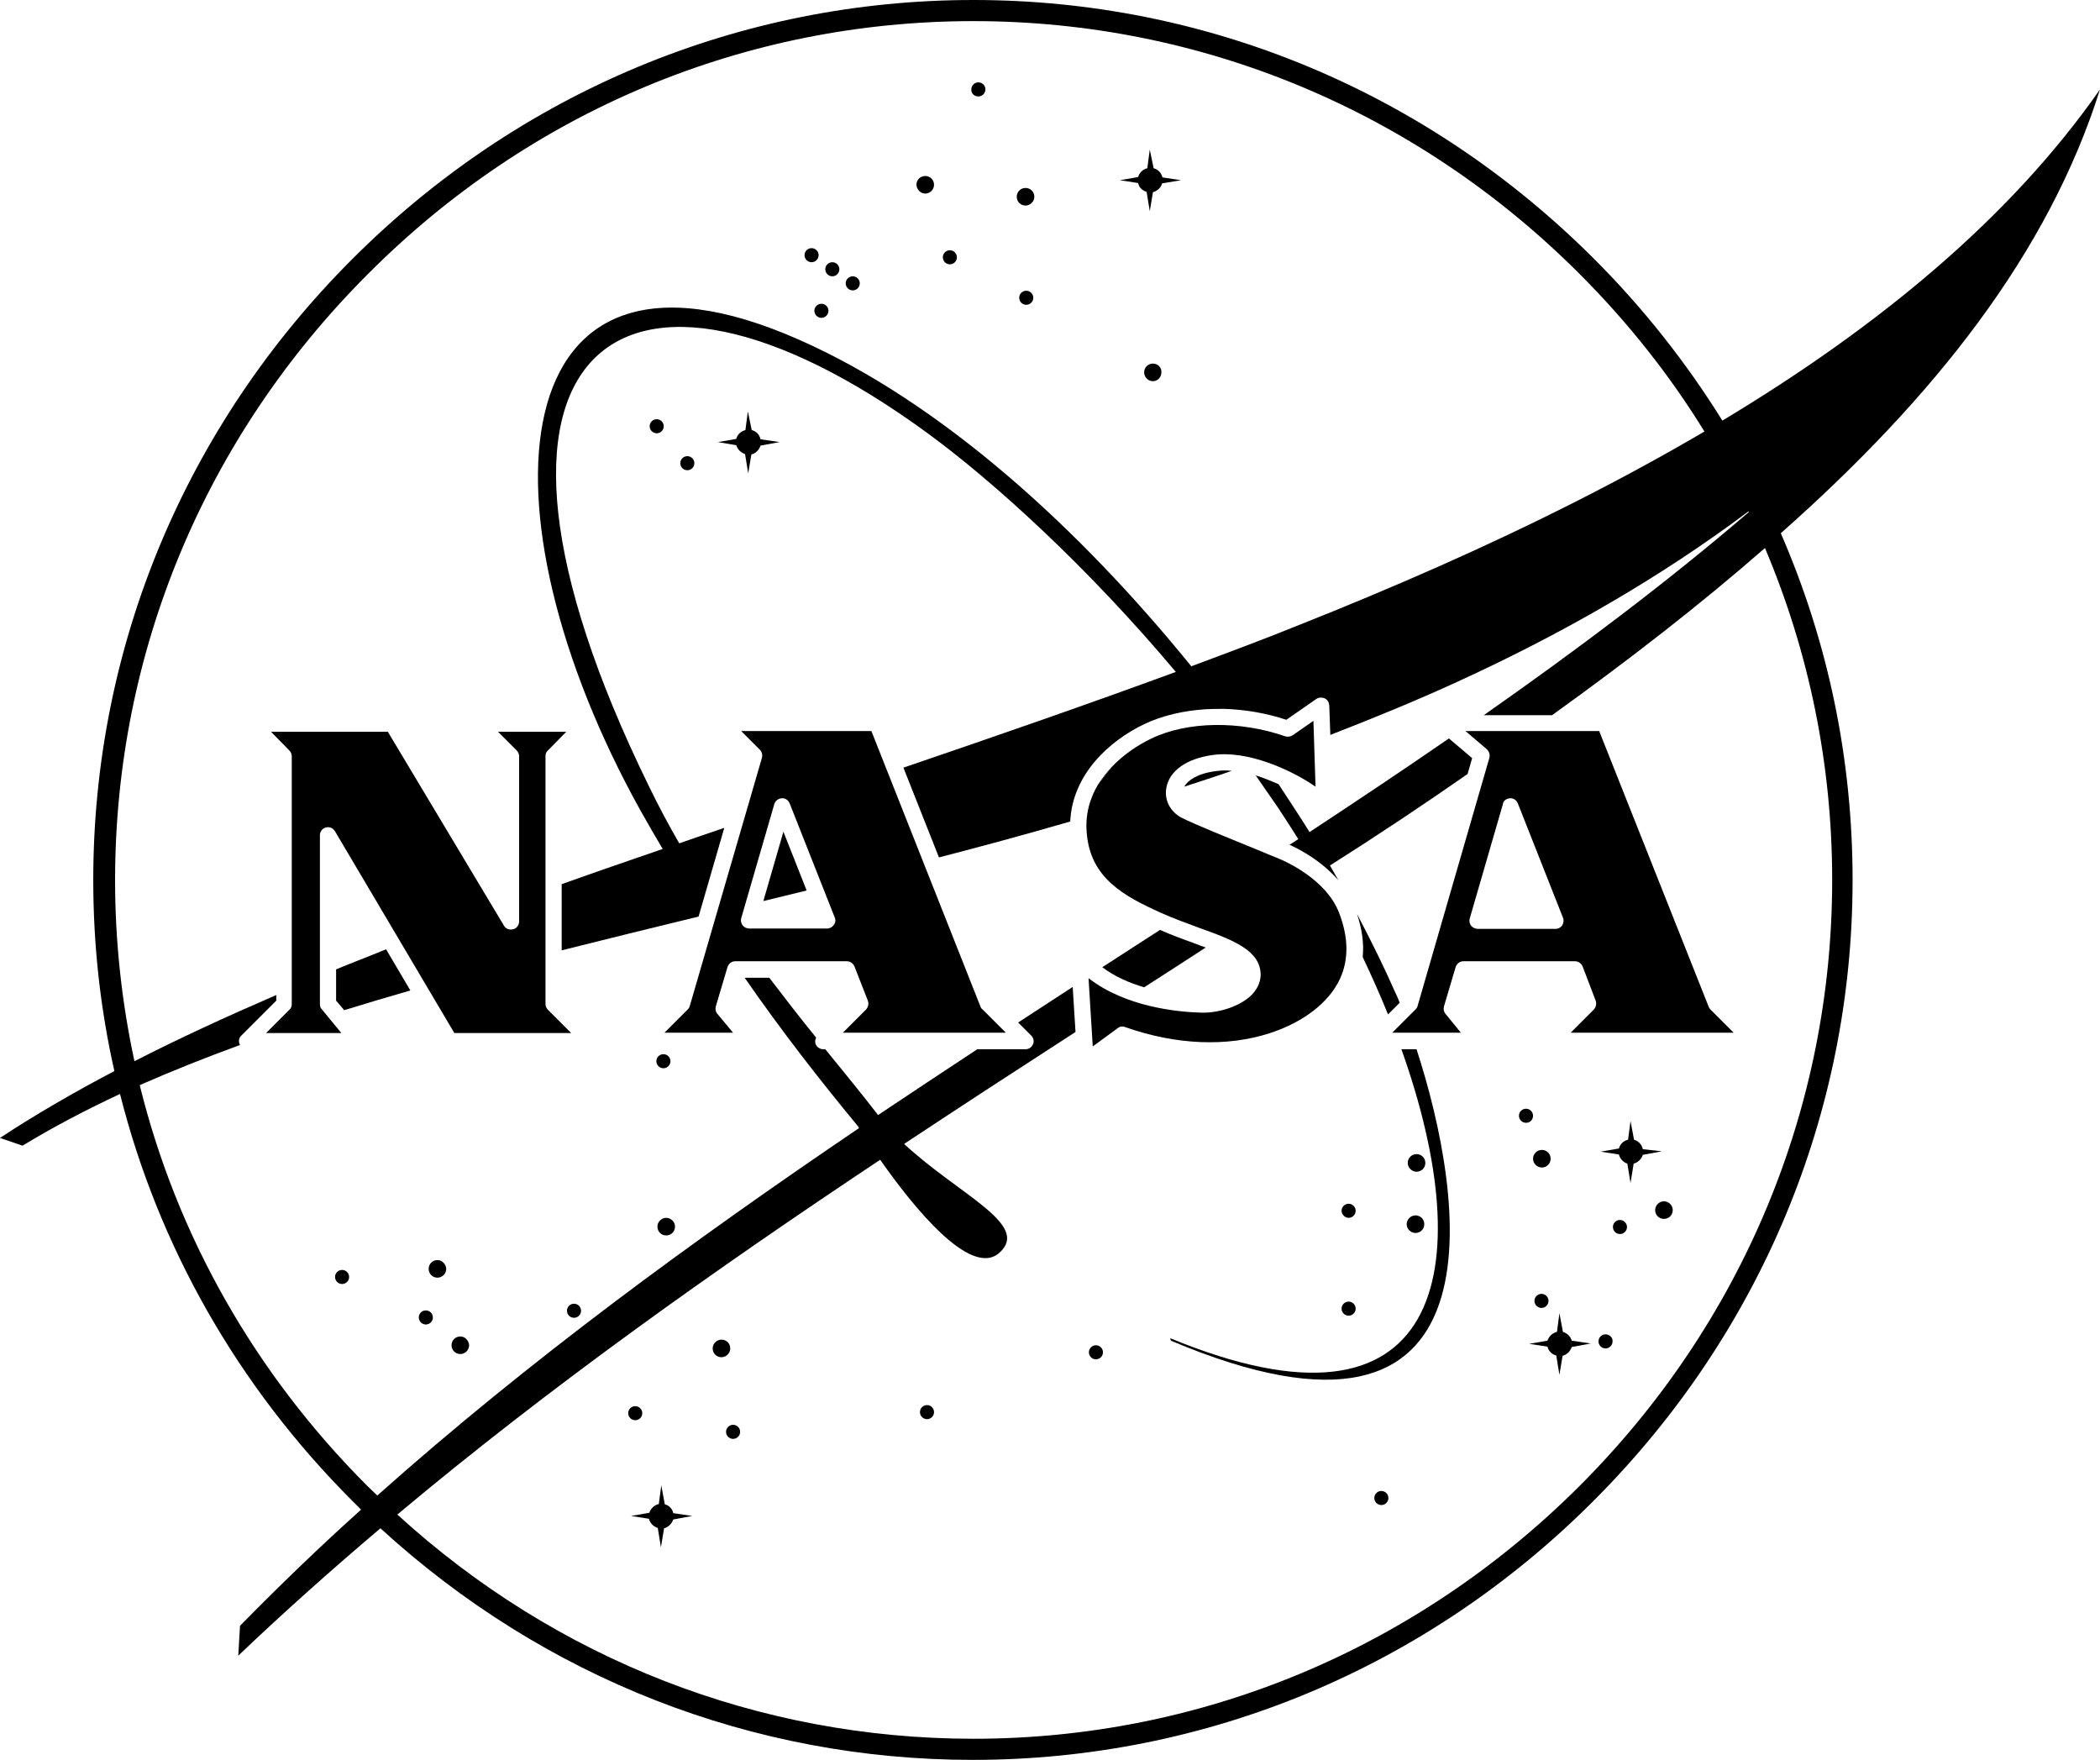
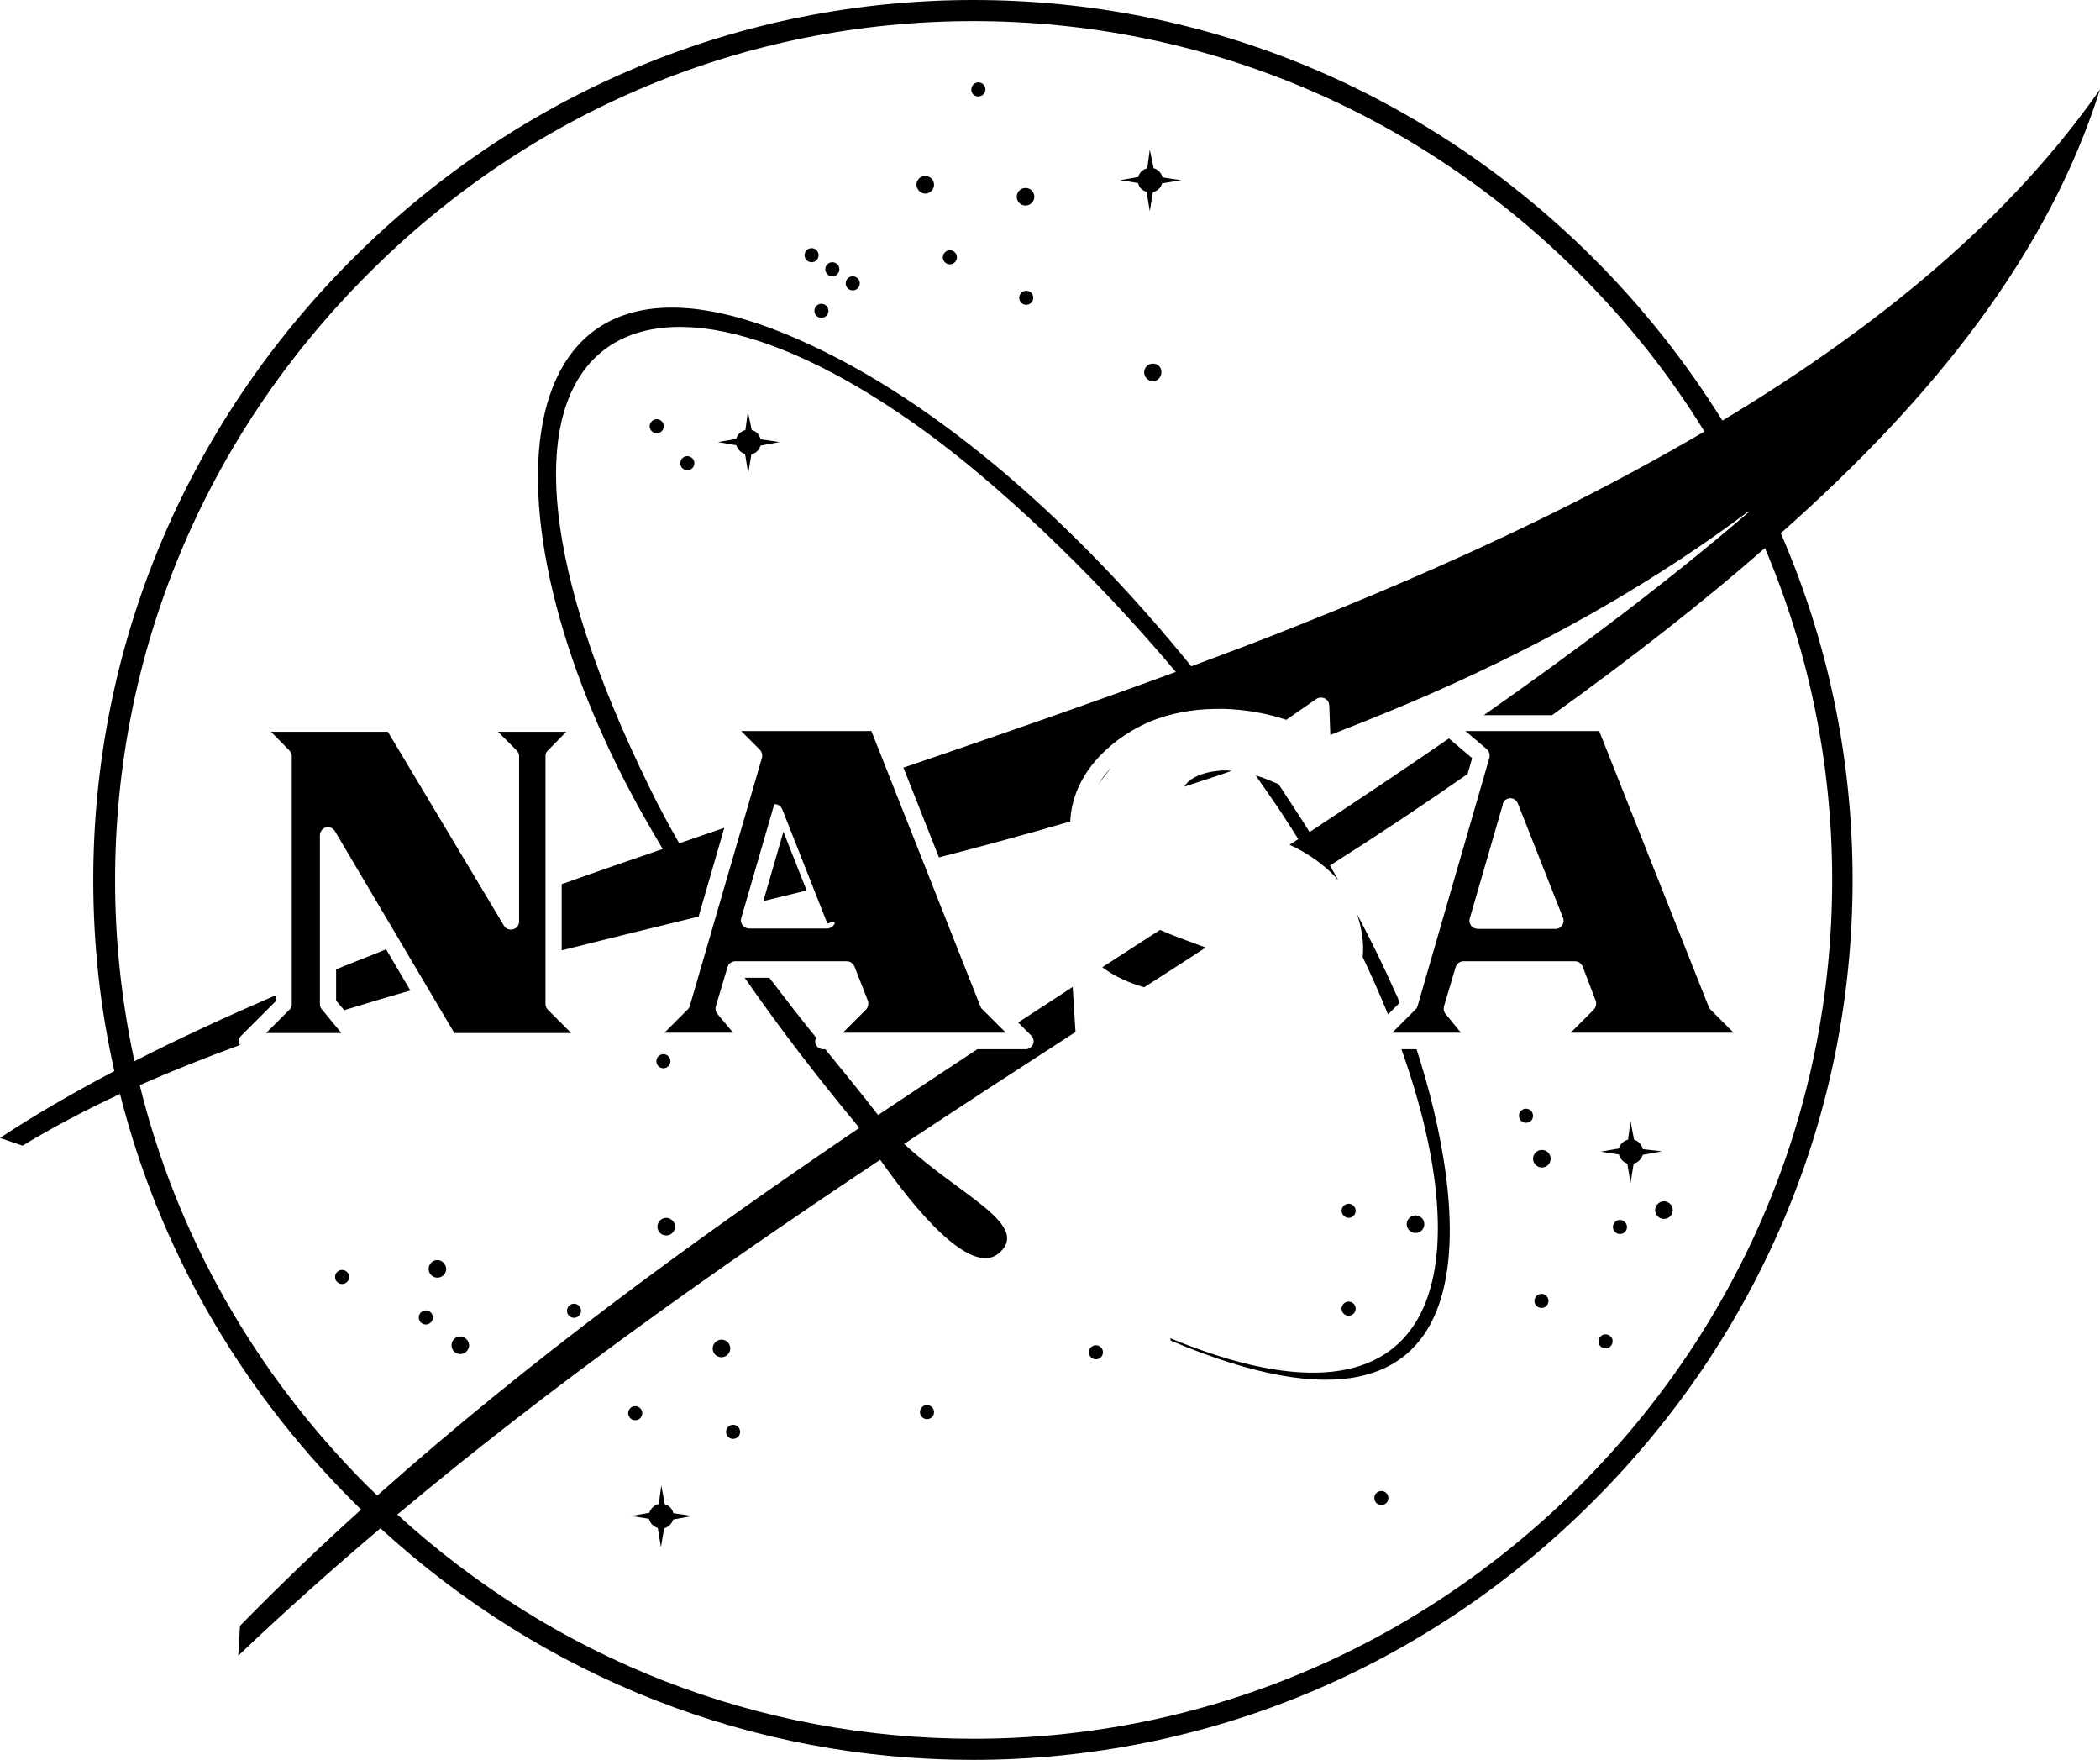
<svg xmlns="http://www.w3.org/2000/svg" version="1.1" id="Layer_1" x="0px" y="0px" viewBox="0 0 596.7 500" style="enable-background:new 0 0 596.7 500;" xml:space="preserve">
  <g>
    <path d="M278,27.4c1.1,0,2-0.9,2-2s-0.9-2-2-2s-2,0.9-2,2C275.9,26.5,276.8,27.4,278,27.4z" />
    <path d="M291.4,58.4c1.3,0,2.5-1.1,2.5-2.5s-1.1-2.5-2.5-2.5s-2.5,1.1-2.5,2.5C288.9,57.3,290,58.4,291.4,58.4z" />
    <path d="M327.6,103.3c-1.4,0-2.5,1.1-2.5,2.5c0,1.3,1.1,2.5,2.5,2.5c1.3,0,2.4-1.1,2.4-2.5C330.1,104.4,329,103.3,327.6,103.3z" />
    <path d="M269.9,75.1c1.1,0,2-0.9,2-2s-0.9-2-2-2s-2,0.9-2,2S268.8,75.1,269.9,75.1z" />
    <path d="M291.6,82.6c-1.1,0-2,0.9-2,2s0.9,2,2,2s2-0.9,2-2S292.7,82.6,291.6,82.6z" />
    <path d="M262.9,55c1.3,0,2.5-1.1,2.5-2.5s-1.1-2.5-2.5-2.5s-2.5,1.1-2.5,2.5C260.5,53.9,261.6,55,262.9,55z" />
    <path d="M230.6,74.5c1.1,0,2-0.9,2-2s-0.9-2-2-2s-2,0.9-2,2S229.5,74.5,230.6,74.5z" />
    <path d="M236.5,78.5c1.1,0,2-0.9,2-2s-0.9-2-2-2s-2,0.9-2,2S235.4,78.5,236.5,78.5z" />
    <path d="M242.3,82.5c1.1,0,2-0.9,2-2s-0.9-2-2-2s-2,0.9-2,2S241.2,82.5,242.3,82.5z" />
    <path d="M231.4,88.3c0,1.1,0.9,2,2,2s2-0.9,2-2s-0.9-2-2-2C232.3,86.3,231.4,87.2,231.4,88.3z" />
    <path d="M186.6,119.1c-1.1,0-2,0.9-2,2s0.9,2,2,2s2-0.9,2-2S187.7,119.1,186.6,119.1z" />
    <path d="M195.3,129.6c-1.1,0-2,0.9-2,2s0.9,2,2,2s2-0.9,2-2S196.4,129.6,195.3,129.6z" />
    <ellipse cx="188.5" cy="301.5" rx="2" ry="2" />
    <path d="M189.3,346c-1.3,0-2.5,1.1-2.5,2.5s1.1,2.5,2.5,2.5s2.5-1.1,2.5-2.5S190.6,346,189.3,346z" />
    <path d="M163.1,370.4c-1.1,0-2,0.9-2,2s0.9,2,2,2s2-0.9,2-2S164.2,370.4,163.1,370.4z" />
    <path d="M130.8,379.7c-1.4,0-2.5,1.1-2.5,2.5s1.1,2.5,2.5,2.5c1.3,0,2.5-1.1,2.5-2.5C133.2,380.8,132.1,379.7,130.8,379.7z" />
    <path d="M124.3,358c-1.4,0-2.5,1.1-2.5,2.5s1.1,2.5,2.5,2.5c1.3,0,2.5-1.1,2.5-2.5C126.7,359.1,125.6,358,124.3,358z" />
    <path d="M121,372.3c-1.1,0-2,0.9-2,2s0.9,2,2,2s2-0.9,2-2C123,373.2,122.1,372.3,121,372.3z" />
    <path d="M97.2,360.8c-1.1,0-2,0.9-2,2s0.9,2,2,2s2-0.9,2-2C99.2,361.7,98.3,360.8,97.2,360.8z" />
    <path d="M182.5,401.5c0-1.1-0.9-2-2-2s-2,0.9-2,2s0.9,2,2,2S182.5,402.6,182.5,401.5z" />
    <path d="M207.5,383.1c0-1.4-1.1-2.5-2.5-2.5c-1.3,0-2.5,1.1-2.5,2.5s1.1,2.5,2.5,2.5S207.5,384.4,207.5,383.1z" />
    <path d="M208.3,404.8c-1.1,0-2,0.9-2,2s0.9,2,2,2s2-0.9,2-2C210.3,405.7,209.4,404.8,208.3,404.8z" />
    <path d="M311.4,382.2c-1.1,0-2,0.9-2,2s0.9,2,2,2s2-0.9,2-2S312.5,382.2,311.4,382.2z" />
    <path d="M263.4,399.2c-1.1,0-2,0.9-2,2s0.9,2,2,2s2-0.9,2-2S264.5,399.2,263.4,399.2z" />
    <path d="M392.5,423.6c-1.1,0-2,0.9-2,2s0.9,2,2,2s2-0.9,2-2S393.6,423.6,392.5,423.6z" />
-     <path d="M402.5,332.9c1.4,0,2.5-1.1,2.5-2.5s-1.1-2.5-2.5-2.5s-2.5,1.1-2.5,2.5S401.2,332.9,402.5,332.9z" />
    <path d="M383.2,346c1.1,0,2-0.9,2-2s-0.9-2-2-2s-2,0.9-2,2C381.2,345,382.1,346,383.2,346z" />
    <path d="M402.2,350.3c1.4,0,2.5-1.1,2.5-2.5s-1.1-2.5-2.5-2.5c-1.3,0-2.5,1.1-2.5,2.5C399.7,349.2,400.9,350.3,402.2,350.3z" />
    <path d="M383.2,373.8c1.1,0,2-0.9,2-2s-0.9-2-2-2s-2,0.9-2,2S382.1,373.8,383.2,373.8z" />
    <path d="M435.6,317c0-1.1-0.9-2-2-2s-2,0.9-2,2s0.9,2,2,2C434.8,319,435.6,318.1,435.6,317z" />
    <path d="M438.1,331.7c1.4,0,2.5-1.1,2.5-2.5s-1.1-2.5-2.5-2.5c-1.3,0-2.5,1.1-2.5,2.5S436.8,331.7,438.1,331.7z" />
    <path d="M472.8,341.3c-1.3,0-2.5,1.1-2.5,2.5s1.1,2.5,2.5,2.5s2.5-1.1,2.5-2.5S474.1,341.3,472.8,341.3z" />
    <path d="M438,367.6c-1.1,0-2,0.9-2,2s0.9,2,2,2s2-0.9,2-2S439.1,367.6,438,367.6z" />
    <path d="M460.3,346.6c-1.1,0-2,0.9-2,2s0.9,2,2,2s2-0.9,2-2S461.3,346.6,460.3,346.6z" />
    <path d="M456.2,379.1c-1.1,0-2,0.9-2,2s0.9,2,2,2s2-0.9,2-2C458.3,380,457.3,379.1,456.2,379.1z" />
    <path d="M325.8,54.5l0.9,5.5l0.9-5.4c1.2-0.3,2.3-1.3,2.6-2.5l5.4-0.9l-5.3-0.8c-0.3-1.3-1.3-2.3-2.5-2.6l-1.1-5.3l-0.7,5.3   c-1.3,0.3-2.3,1.3-2.6,2.5l-5.2,0.9l5.2,0.8C323.6,53.2,324.5,54.1,325.8,54.5z" />
    <path d="M188.9,427.4l-1-5.4l-0.7,5.3c-1.3,0.3-2.3,1.3-2.7,2.5l-5.2,0.9l5.1,0.8c0.3,1.2,1.2,2.2,2.5,2.6l0.9,5.5l0.9-5.4   c1.2-0.3,2.2-1.3,2.6-2.5l5.4-1l-5.4-0.8C191.1,428.8,190.2,427.7,188.9,427.4z" />
-     <path d="M444.1,378.4l-1-5.3l-0.7,5.3c-1.3,0.3-2.3,1.3-2.7,2.5l-5.2,0.9l5.2,0.8c0.3,1.2,1.2,2.2,2.5,2.5l0.9,5.5l0.9-5.4   c1.2-0.3,2.2-1.3,2.6-2.5l5.4-1l-5.4-0.8C446.3,379.8,445.4,378.8,444.1,378.4z" />
    <path d="M466.8,326.5c-0.3-1.3-1.2-2.3-2.5-2.7l-1-5.3l-0.7,5.3c-1.3,0.3-2.3,1.3-2.6,2.5l-5.2,0.9l5.2,0.8   c0.3,1.2,1.2,2.2,2.4,2.6l0.9,5.5l0.9-5.5c1.2-0.3,2.2-1.3,2.6-2.5l5.4-1L466.8,326.5z" />
    <path d="M211.7,129l0.9,5.5l0.9-5.4c1.3-0.3,2.2-1.3,2.6-2.5l5.4-1l-5.4-0.8c-0.3-1.3-1.2-2.3-2.5-2.6l-1.1-5.3l-0.7,5.3   c-1.3,0.3-2.3,1.3-2.6,2.5l-5.2,0.9l5.2,0.9C209.6,127.7,210.5,128.6,211.7,129z" />
    <path d="M345.3,219.1c-5.1,0.7-7.8,2.6-8.8,4.4c4.5-1.5,9-2.9,13.5-4.5C348.3,218.8,346.8,218.9,345.3,219.1z" />
    <path d="M95.5,275.4v8.9l2.3,2.7c6.2-1.9,12.5-3.8,18.8-5.6l-6.9-11.7C104.9,271.7,100.1,273.5,95.5,275.4z" />
    <path d="M325.1,280.5c5.9-3.8,11.7-7.5,17.5-11.3c-1.1-0.4-2.3-0.8-3.5-1.3c-3.1-1.1-6.3-2.3-9.5-3.7c-5.5,3.5-10.9,7.1-16.4,10.6   C316.8,277.5,321,279.3,325.1,280.5z" />
    <path d="M417,219.9l1.3-4.5l-6.6-5.6c-12.9,8.9-26.1,17.7-39.6,26.6c-2.8-4.5-5.8-9-8.8-13.6c-2.1-0.9-4.2-1.8-6.5-2.5   c2.1,3,4.2,6.1,6.3,9.1c2,3,3.9,6,5.8,9c-0.8,0.5-1.6,1.1-2.5,1.6c1.5,0.7,3.3,1.6,5.2,2.8c2.9,1.8,6.1,4.3,8.7,7.3   c-0.8-1.4-1.6-2.8-2.4-4.2C391.3,237.4,404.4,228.7,417,219.9z" />
    <path d="M396.6,282.3c-3.2-7.3-6.9-14.8-11-22.6c1.4,4.3,2,8.3,1.6,12.2c2.6,5.5,5,10.9,7.2,16.3l3.3-3.3   C397.3,283.9,397,283,396.6,282.3z" />
    <path d="M332.5,380.2l0.2,0.7c96.6,40.8,83.4-41,69.8-82.8h-4.3C420.6,360.9,410.1,412.2,332.5,380.2z" />
-     <path d="M278.6,286l-31-78.3h-37l5.3,5.3c0.6,0.6,0.8,1.5,0.6,2.3L196,285.8c-0.1,0.4-0.3,0.7-0.6,1l-6.6,6.6h19.5l-4.5-5.4   c-0.5-0.6-0.6-1.4-0.4-2.1l3.3-11.1c0.3-1,1.2-1.7,2.2-1.7h31.7c1,0,1.8,0.6,2.2,1.5l3.8,9.7c0.3,0.9,0.1,1.8-0.5,2.5l-6.6,6.6   h46.3l-6.6-6.6C278.9,286.6,278.7,286.3,278.6,286z M236.9,262.8c-0.4,0.6-1.1,1-1.9,1h-22.1c-0.7,0-1.4-0.3-1.9-0.9   c-0.4-0.6-0.6-1.3-0.4-2l9.4-32.4c0.3-1,1.1-1.6,2.1-1.7c1-0.1,1.9,0.5,2.3,1.5l12.8,32.4C237.5,261.4,237.4,262.2,236.9,262.8z" />
+     <path d="M278.6,286l-31-78.3h-37l5.3,5.3c0.6,0.6,0.8,1.5,0.6,2.3L196,285.8c-0.1,0.4-0.3,0.7-0.6,1l-6.6,6.6h19.5l-4.5-5.4   c-0.5-0.6-0.6-1.4-0.4-2.1l3.3-11.1c0.3-1,1.2-1.7,2.2-1.7h31.7c1,0,1.8,0.6,2.2,1.5l3.8,9.7c0.3,0.9,0.1,1.8-0.5,2.5l-6.6,6.6   h46.3l-6.6-6.6C278.9,286.6,278.7,286.3,278.6,286z M236.9,262.8c-0.4,0.6-1.1,1-1.9,1h-22.1c-0.7,0-1.4-0.3-1.9-0.9   c-0.4-0.6-0.6-1.3-0.4-2l9.4-32.4c1-0.1,1.9,0.5,2.3,1.5l12.8,32.4C237.5,261.4,237.4,262.2,236.9,262.8z" />
    <path d="M216.9,256c4.1-1,8.2-2,12.3-3l-6.6-16.7L216.9,256z" />
    <path d="M423.2,215.3l-20.4,70.5c-0.1,0.4-0.3,0.7-0.6,1l-6.6,6.6h19.5l-4.4-5.4c-0.5-0.6-0.6-1.4-0.4-2.1l3.3-11.1   c0.3-1,1.2-1.7,2.2-1.7h31.7c1,0,1.8,0.6,2.2,1.5l3.7,9.7c0.3,0.9,0.1,1.8-0.5,2.5l-6.6,6.6h46.3l-6.6-6.6   c-0.2-0.2-0.4-0.5-0.5-0.8l-31.1-78.3h-38l6,5.1C423.2,213.5,423.4,214.5,423.2,215.3z M429,226.8c1-0.1,1.9,0.5,2.3,1.5l12.8,32.4   c0.3,0.7,0.2,1.5-0.2,2.2c-0.4,0.6-1.1,1-1.9,1h-22.1c-0.7,0-1.4-0.3-1.9-0.9c-0.4-0.6-0.6-1.3-0.4-2l9.4-32.4   C427.1,227.5,428,226.9,429,226.8z" />
    <path d="M91.4,286.7c-0.4-0.4-0.5-0.9-0.5-1.5v-47.9c0-1,0.7-2,1.7-2.2c1-0.3,2.1,0.2,2.6,1.1l33.9,57.3h33.2l-6.6-6.6   c-0.4-0.4-0.7-1-0.7-1.6v-70.5c0-0.6,0.2-1.2,0.7-1.6l5.2-5.3h-19.4l5.3,5.3c0.4,0.4,0.7,1,0.7,1.6v47c0,1-0.7,2-1.7,2.2   c-1,0.3-2.1-0.1-2.6-1l-33-55.1H77l5.2,5.3c0.4,0.4,0.7,1,0.7,1.6v70.5c0,0.6-0.2,1.2-0.7,1.6l-6.6,6.6H97L91.4,286.7z" />
-     <path d="M308.8,236.8c1.1,12.6,10.3,17.7,21.2,22.6c3.6,1.6,7.2,2.9,10.7,4.2c9.5,3.4,17.7,6.4,17.5,13.6c-0.1,2-1,4-2.8,5.7   c-3.2,3-9.1,5-14.3,4.8c-6.5-0.2-21.3-1.6-31.8-9.8l1.2,19.4l7.1-5.2c0.6-0.5,1.4-0.6,2.1-0.3c14.4,5.1,29,5.7,41.2,1.7   c9.5-3.1,16.7-8.7,19.8-15.3c2.6-5.6,2.5-12-0.3-19.1c-3.7-9.2-14.7-14.3-18.1-15.6c-1.2-0.5-3-1.2-5.1-2.1   c-7.1-2.9-17.8-7.2-21.5-9.1c-3.2-1.7-4.9-5-4.3-8.4c0.8-4.9,5.8-8.4,13.2-9.4c9.9-1.4,22.3,4.2,29.2,9l-0.6-18.7l-5.9,4.1   c-0.6,0.4-1.4,0.5-2.1,0.3c-12.9-4.5-27.8-4.3-38,0.6c-4,1.9-8.1,4.7-11.4,8.2l-3.8,4.9C309.6,226.9,308.3,231.6,308.8,236.8z" />
    <path d="M315.8,218c-1.4,1.5-2.7,3.2-3.8,4.9L315.8,218z" />
    <path d="M596.7,25.4L596.7,25.4L596.7,25.4L596.7,25.4L596.7,25.4L596.7,25.4c-25.4,36.4-62.7,67.3-107.3,94.1   C479.2,103.1,467,87.6,453,73.6C405.5,26.1,342.9,0,276.6,0s-129,26.1-176.5,73.6C52.7,121,26.5,183.7,26.5,250   c0,18.5,2,36.6,6,54.3c-11.6,6.1-22.5,12.4-32.5,19l6.4,2.2c8.7-5.3,17.9-10.1,27.7-14.7c10.9,43.2,33.4,83,66,115.6   c0.8,0.8,1.7,1.7,2.5,2.5c-11.8,10.6-23.2,21.6-34.4,33l-0.5,8.5c13.1-12.5,26.6-24.5,40.4-36.2c46.4,42.5,105.7,65.8,168.3,65.8   c66.3,0,129-26.1,176.4-73.6c47.4-47.4,73.6-110.1,73.6-176.4c0-34.4-7-67.7-20.4-98.5C549.6,112.9,582,72,596.7,25.4z M520.6,250   c0,64.7-25.5,125.9-71.8,172.2C402.4,468.5,341.3,494,276.6,494c-60.9,0-118.6-22.5-163.7-63.7c43.8-36.7,90.6-69.8,137.2-100.8   c9.1,13,25.7,33.8,33.9,26.4c8.9-8-11.5-16.4-27.1-30.9c16.3-10.8,32.6-21.4,48.7-31.8l-0.8-12.8c-5.2,3.4-10.3,6.7-15.5,10.1   l3.7,3.7c0.7,0.7,0.9,1.7,0.5,2.5c-0.4,0.9-1.2,1.4-2.1,1.4h-13.7c-9.4,6.2-18.8,12.4-28.2,18.7c-4.7-6.1-9.8-12.3-15-18.7h-0.6   c-0.9,0-1.8-0.6-2.1-1.4c-0.3-0.6-0.2-1.3,0.1-1.9c-4.4-5.4-8.8-11.1-13.3-17h-7c10.6,15.3,21.3,29,32.2,42.2c0,0,0.1,0.2,0.3,0.5   c-47.1,31.9-93.8,66-136.9,104.4c-0.9-0.9-1.9-1.8-2.8-2.7c-32.1-32.1-54.2-71.3-64.7-113.9c9.1-4,18.6-7.8,28.5-11.4   c0-0.1-0.1-0.2-0.1-0.2c-0.4-0.9-0.2-1.9,0.5-2.5l9.9-9.9v-1.6c-14.1,6.1-27.6,12.3-40.3,18.8c-3.6-16.7-5.5-33.9-5.5-51.4   c0-64.7,25.5-125.9,71.8-172.2C150.7,31.5,211.8,6,276.6,6c64.7,0,125.9,25.5,172.2,71.8c13.7,13.7,25.6,28.7,35.5,44.8   c-23.5,13.8-48.8,26.5-75.4,38.3c-13.1,5.8-26.5,11.4-40.1,16.8c-9.9,4-20.1,7.8-30.3,11.6c-31.8-39.2-71.1-75-111.5-92.8   c-85.4-37.8-92.2,48.9-45,133.8c2.1,3.7,4.2,7.4,6.3,10.9l0,0c-9.6,3.3-19.2,6.6-28.7,10V270c12.8-3.2,25.7-6.4,38.9-9.6l7.3-25.2   c-4.3,1.5-8.6,2.9-12.8,4.4l0,0c-3-5.2-5.9-10.6-8.6-16.2c-61.3-125.1-8-164.1,79.2-100.3c18.7,13.7,45.3,37.8,70.5,67.8   c-25.3,9.3-51.3,18.3-77.4,27.2l10.1,25.5c12.4-3.2,24.9-6.6,37.3-10.2c0.6-13.3,11-22.9,21.1-27.7c5.1-2.4,11.1-3.8,17.4-4.2   c1.8-0.1,3.5-0.1,5.3-0.1c5.9,0.2,11.9,1.2,17.6,3.1l8.5-5.9c0.7-0.5,1.6-0.5,2.4-0.2c0.8,0.4,1.2,1.1,1.3,2l0.3,8.4   c12.1-4.7,24.1-9.6,35.9-15c29.3-13.4,57.3-29.3,82.9-48.5c0,0.1,0.1,0.1,0.1,0.2c-23.2,19.9-48.5,38.9-75.3,57.7H441   c21.7-15.6,42.1-31.4,60.5-47.5C514,185.2,520.6,217.1,520.6,250z" />
  </g>
</svg>